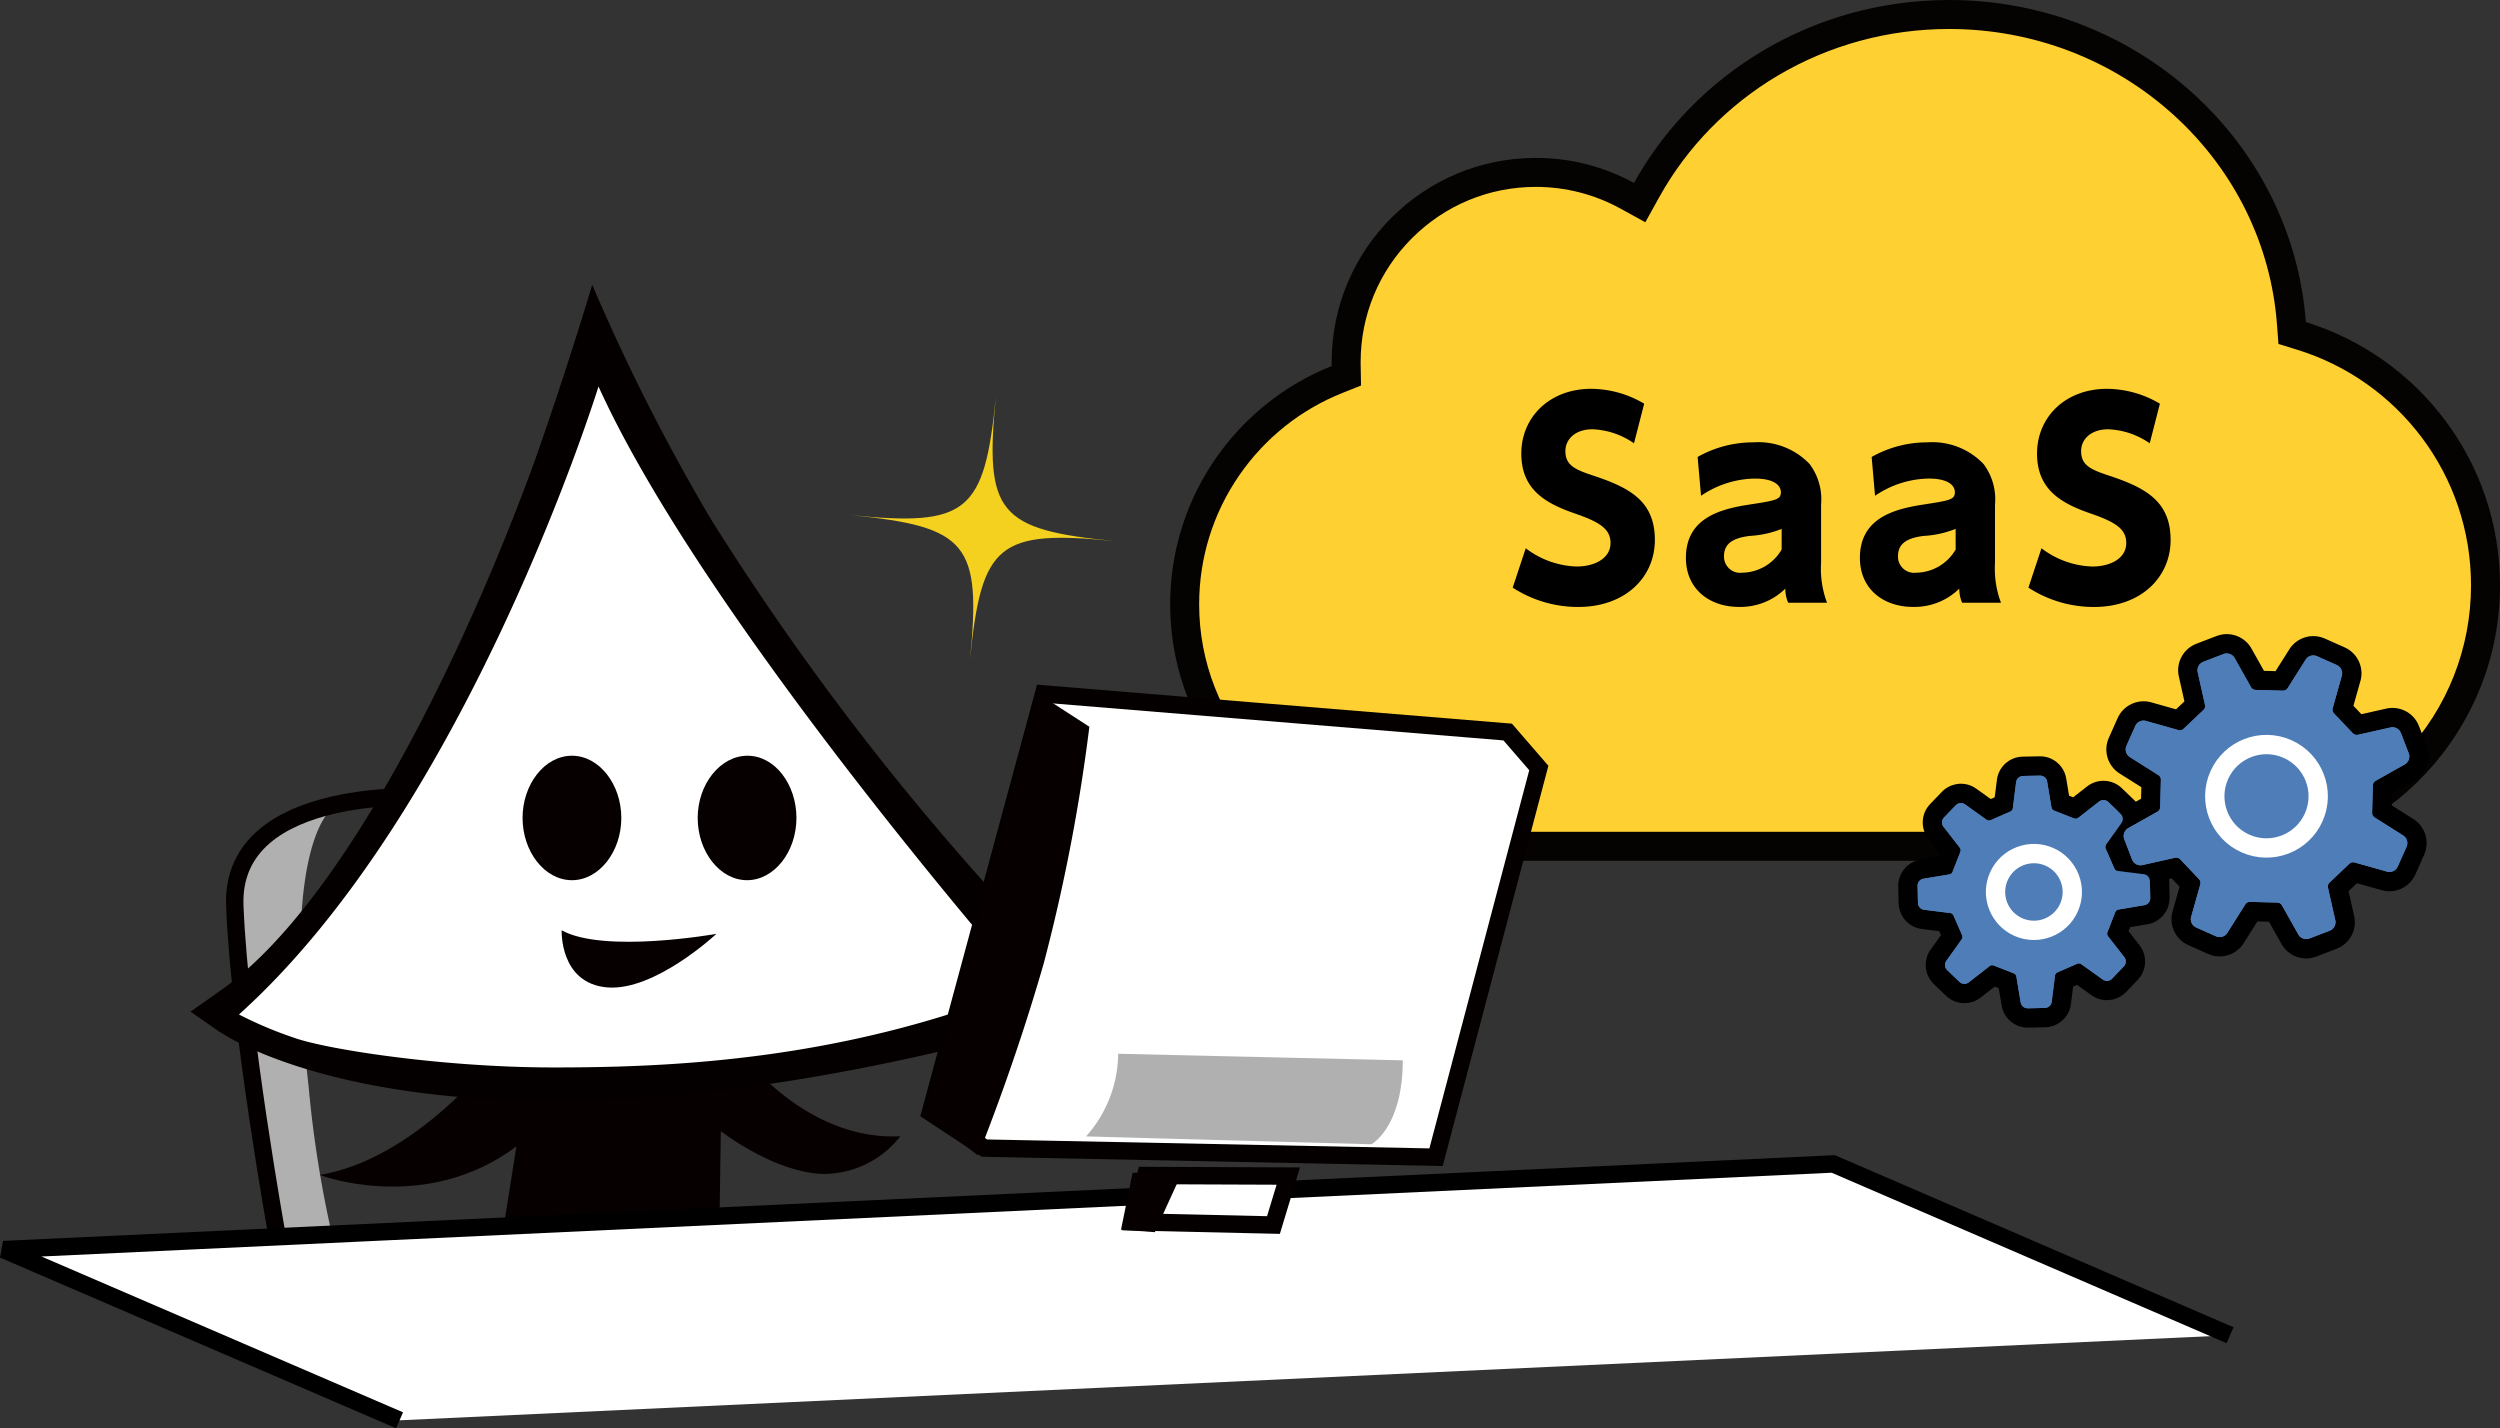
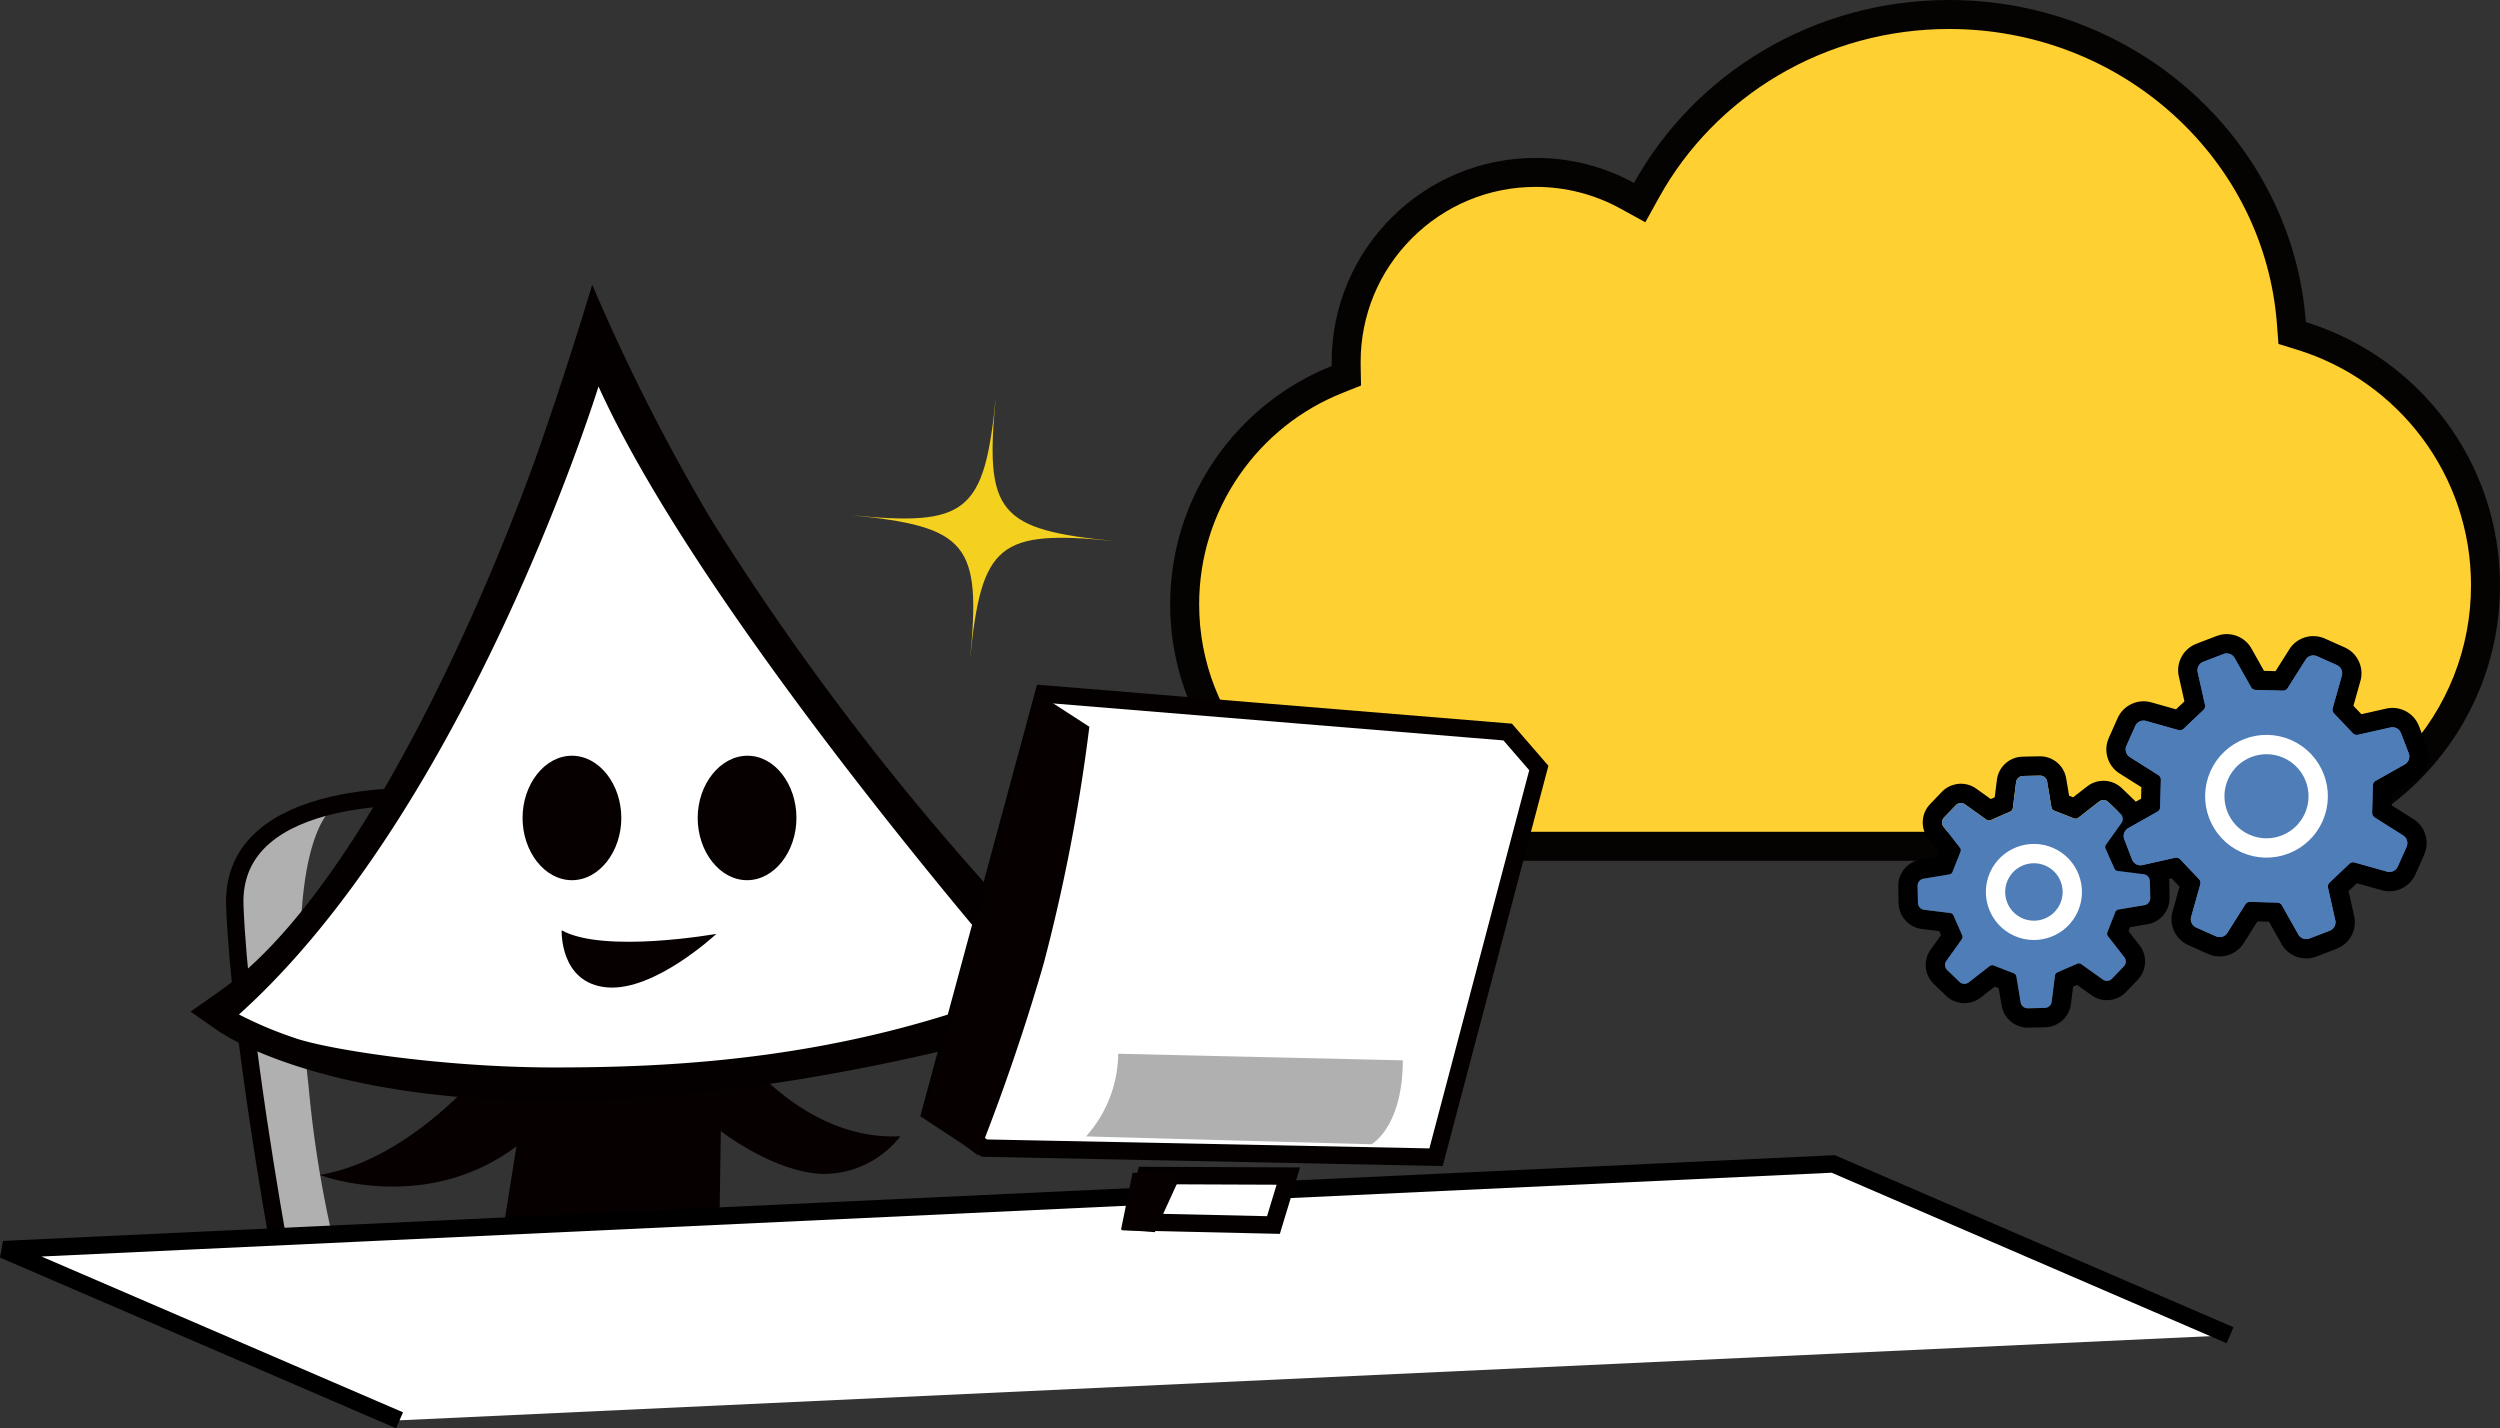
<svg xmlns="http://www.w3.org/2000/svg" width="258.756" height="147.829" viewBox="0 0 258.756 147.829">
  <rect x="0" y="0" width="258.756" height="147.829" fill="#333333" stroke="none" />
  <g id="features-list-image04" transform="translate(-910.444 -2436.203)">
    <g id="合体_6" data-name="合体 6" transform="translate(1031.559 2436.203)" fill="#ffd032">
      <path d="M 110.065 87.596 L 25.614 87.596 L 24.688 87.529 C 18.397 87.068 12.553 84.265 8.233 79.637 C 3.891 74.985 1.5 68.918 1.5 62.551 C 1.5 57.442 3.028 52.527 5.92 48.339 C 8.746 44.246 12.672 41.113 17.273 39.278 L 18.237 38.894 L 18.217 37.857 C 18.215 37.732 18.214 37.605 18.214 37.481 C 18.214 34.829 18.733 32.257 19.756 29.837 C 20.745 27.499 22.161 25.399 23.966 23.595 C 25.77 21.791 27.87 20.375 30.208 19.386 C 32.628 18.362 35.2 17.843 37.851 17.843 C 41.15 17.843 44.412 18.676 47.284 20.252 L 48.593 20.971 L 49.318 19.665 C 52.311 14.269 56.743 9.727 62.136 6.531 C 67.688 3.24 74.079 1.5 80.618 1.5 C 89.657 1.5 98.27 4.799 104.871 10.789 C 111.428 16.741 115.399 24.788 116.052 33.449 L 116.129 34.468 L 117.106 34.77 C 119.829 35.61 122.394 36.876 124.729 38.53 C 127.035 40.164 129.063 42.139 130.758 44.401 C 132.472 46.687 133.804 49.212 134.717 51.907 C 135.662 54.693 136.141 57.613 136.141 60.584 C 136.141 67.475 133.546 74.036 128.835 79.059 C 124.146 84.059 117.809 87.069 110.994 87.533 L 110.065 87.596 Z" stroke="none" />
      <path d="M 110.014 86.096 L 110.892 86.037 C 117.328 85.598 123.312 82.755 127.741 78.033 C 132.191 73.289 134.641 67.092 134.641 60.584 C 134.641 57.777 134.189 55.019 133.297 52.388 C 132.434 49.844 131.176 47.46 129.558 45.3 C 127.956 43.164 126.04 41.298 123.862 39.754 C 121.657 38.191 119.235 36.997 116.663 36.203 L 114.71 35.6 L 114.556 33.562 C 113.932 25.285 110.135 17.592 103.863 11.9 C 97.539 6.161 89.283 3 80.618 3 C 74.348 3 68.221 4.667 62.9 7.821 C 57.737 10.882 53.494 15.229 50.629 20.393 L 49.181 23.004 L 46.563 21.567 C 43.911 20.112 40.898 19.343 37.851 19.343 C 33.007 19.343 28.452 21.23 25.026 24.655 C 21.6 28.081 19.714 32.636 19.714 37.481 C 19.714 37.596 19.715 37.714 19.717 37.829 L 19.756 39.903 L 17.829 40.672 C 13.503 42.397 9.812 45.343 7.154 49.192 C 4.437 53.128 3 57.748 3 62.551 C 3 68.536 5.248 74.241 9.329 78.613 C 13.391 82.965 18.885 85.6 24.798 86.033 L 25.668 86.096 L 110.014 86.096 M 111.096 89.096 L 24.579 89.096 L 24.579 89.025 C 10.837 88.019 3.46679684071205e-07 76.55 3.46679684071205e-07 62.551 C 3.46679684071205e-07 51.363 6.922 41.791 16.717 37.885 C 16.715 37.75 16.714 37.616 16.714 37.481 C 16.714 25.807 26.178 16.343 37.851 16.343 C 41.532 16.343 44.992 17.283 48.006 18.937 C 54.261 7.662 66.52 1.199707003252115e-05 80.618 1.199707003252115e-05 C 100.145 1.199707003252115e-05 116.143 14.698 117.548 33.336 C 129.185 36.927 137.641 47.768 137.641 60.584 C 137.641 75.67 125.925 88.019 111.096 89.03 L 111.096 89.096 Z" stroke="none" fill="#050202" />
    </g>
-     <path id="パス_98139" data-name="パス 98139" d="M-20.709-20.6A10.838,10.838,0,0,0-26.19-22.14c-4.32,0-7.236,2.943-7.236,6.7,0,3.78,2.565,5.184,5.643,6.237,2.565.891,3.591,1.62,3.591,3.024,0,1.593-1.647,2.43-3.51,2.43a9.118,9.118,0,0,1-5.265-1.89l-1.35,4.077a12.418,12.418,0,0,0,6.777,2c4.887,0,7.938-3.078,7.938-6.939,0-4.1-2.727-5.454-6.507-6.7-1.782-.594-2.754-1.053-2.754-2.484,0-1.269,1.053-2.268,2.808-2.268A8.082,8.082,0,0,1-21.762-16.5Zm5.886,9.531a10.146,10.146,0,0,1,5.562-1.782c2.025,0,2.7.729,2.7,1.4,0,.783-.486.864-3.321,1.3-2.943.459-6.507,1.377-6.507,5.508,0,3.267,2.484,5.076,5.481,5.076A6.639,6.639,0,0,0-6.1-1.458,3.594,3.594,0,0,0-5.805,0h4.023A9.919,9.919,0,0,1-2.4-4.1v-6.048a6.088,6.088,0,0,0-1.188-4.212A7.321,7.321,0,0,0-9.4-16.6a11.685,11.685,0,0,0-5.778,1.512ZM-6.48-5.508a4.8,4.8,0,0,1-4.077,2.4,1.672,1.672,0,0,1-1.89-1.7c0-1.35.972-1.89,2.646-2.106A10.494,10.494,0,0,0-6.48-7.641ZM3.186-11.07a10.146,10.146,0,0,1,5.562-1.782c2.025,0,2.7.729,2.7,1.4,0,.783-.486.864-3.321,1.3C5.184-9.693,1.62-8.775,1.62-4.644,1.62-1.377,4.1.432,7.1.432a6.639,6.639,0,0,0,4.806-1.89A3.594,3.594,0,0,0,12.2,0h4.023a9.919,9.919,0,0,1-.621-4.1v-6.048a6.088,6.088,0,0,0-1.188-4.212A7.321,7.321,0,0,0,8.613-16.6a11.685,11.685,0,0,0-5.778,1.512Zm8.343,5.562a4.8,4.8,0,0,1-4.077,2.4,1.672,1.672,0,0,1-1.89-1.7c0-1.35.972-1.89,2.646-2.106a10.494,10.494,0,0,0,3.321-.729ZM32.67-20.6a10.838,10.838,0,0,0-5.481-1.539c-4.32,0-7.236,2.943-7.236,6.7,0,3.78,2.565,5.184,5.643,6.237,2.565.891,3.591,1.62,3.591,3.024,0,1.593-1.647,2.43-3.51,2.43a9.118,9.118,0,0,1-5.265-1.89l-1.35,4.077a12.418,12.418,0,0,0,6.777,2c4.887,0,7.938-3.078,7.938-6.939,0-4.1-2.727-5.454-6.507-6.7-1.782-.594-2.754-1.053-2.754-2.484,0-1.269,1.053-2.268,2.808-2.268A8.082,8.082,0,0,1,31.617-16.5Z" transform="translate(1101.329 2498.587)" />
    <g id="グループ_30788" data-name="グループ 30788" transform="translate(1124.203 2492.522) rotate(24)">
      <g id="パス_98039" data-name="パス 98039" transform="translate(0 22.529)" fill="#4e7db8" stroke-linecap="round" stroke-linejoin="round">
-         <path d="M 8.674 24.358 C 8.473 24.358 8.275 24.323 8.086 24.255 L 6.431 23.66 C 5.595 23.359 5.12 22.462 5.335 21.604 L 5.802 19.315 L 4.63 18.248 L 2.416 18.92 C 2.23 18.985 2.037 19.018 1.84 19.018 C 1.171 19.019 0.554 18.627 0.267 18.022 L -0.481 16.43 C -0.859 15.625 -0.561 14.655 0.196 14.201 L 2.124 12.922 L 2.049 11.341 L -0.012 10.241 C -0.811 9.86 -1.199 8.922 -0.897 8.086 L -0.302 6.432 C -0.055 5.745 0.602 5.282 1.333 5.282 C 1.475 5.282 1.616 5.3 1.753 5.334 L 4.043 5.802 L 5.109 4.631 L 4.438 2.415 C 4.147 1.581 4.537 0.644 5.338 0.267 L 6.928 -0.481 C 7.161 -0.59 7.411 -0.646 7.668 -0.646 C 8.277 -0.646 8.844 -0.325 9.157 0.195 L 10.435 2.124 L 12.019 2.05 L 13.117 -0.012 C 13.406 -0.613 14.017 -1 14.685 -1 C 14.886 -1 15.083 -0.965 15.273 -0.897 L 16.927 -0.301 C 17.762 -0.002 18.239 0.896 18.024 1.755 L 17.556 4.044 L 18.727 5.11 L 20.943 4.439 C 21.129 4.373 21.322 4.34 21.519 4.34 C 22.19 4.34 22.807 4.732 23.092 5.338 L 23.839 6.929 C 24.219 7.731 23.922 8.702 23.163 9.157 L 21.235 10.436 L 21.309 12.018 L 23.37 13.118 C 24.169 13.499 24.558 14.437 24.255 15.274 L 23.661 16.927 C 23.412 17.615 22.755 18.077 22.026 18.077 C 21.884 18.077 21.742 18.059 21.604 18.025 L 19.314 17.558 L 18.249 18.728 L 18.92 20.943 C 19.213 21.779 18.822 22.717 18.018 23.093 L 16.43 23.84 C 16.197 23.95 15.948 24.005 15.69 24.005 C 15.08 24.005 14.513 23.684 14.2 23.163 L 12.922 21.234 L 11.34 21.309 L 10.241 23.371 C 9.953 23.972 9.343 24.358 8.674 24.358 Z M 11.676 8.591 C 11.223 8.591 10.781 8.691 10.364 8.887 C 9.62 9.237 9.055 9.858 8.775 10.635 C 8.497 11.411 8.536 12.249 8.886 12.993 C 9.237 13.739 9.857 14.303 10.634 14.583 C 10.975 14.705 11.328 14.768 11.683 14.768 C 12.135 14.768 12.576 14.668 12.992 14.471 C 13.739 14.121 14.303 13.501 14.583 12.725 C 14.861 11.95 14.822 11.111 14.472 10.365 C 14.12 9.621 13.499 9.055 12.724 8.775 C 12.384 8.654 12.031 8.591 11.676 8.591 Z" stroke="none" />
        <path d="M 14.685 -1.9073486328125e-06 C 14.403 -1.9073486328125e-06 14.135 0.164 14.012 0.436 L 12.764 2.777 C 12.696 2.928 12.55 3.026 12.385 3.034 L 10.163 3.138 C 9.998 3.148 9.844 3.061 9.762 2.919 L 8.309 0.726 C 8.119 0.392 7.703 0.26 7.354 0.424 L 5.764 1.172 C 5.415 1.336 5.253 1.74 5.388 2.1 L 6.15 4.618 C 6.208 4.771 6.176 4.945 6.064 5.067 L 4.568 6.712 C 4.458 6.834 4.287 6.884 4.13 6.841 L 1.528 6.308 C 1.157 6.207 0.77 6.408 0.639 6.771 L 0.044 8.426 C -0.087 8.786 0.083 9.189 0.434 9.346 L 2.778 10.596 C 2.926 10.664 3.027 10.808 3.033 10.974 L 3.138 13.196 C 3.147 13.36 3.061 13.514 2.918 13.595 L 0.725 15.049 C 0.391 15.239 0.26 15.655 0.424 16.004 L 1.172 17.594 C 1.336 17.943 1.741 18.107 2.1 17.97 L 4.618 17.207 C 4.772 17.149 4.945 17.183 5.067 17.293 L 6.712 18.791 C 6.835 18.901 6.884 19.072 6.84 19.229 L 6.31 21.83 C 6.207 22.202 6.408 22.588 6.77 22.719 L 8.424 23.314 C 8.786 23.445 9.188 23.275 9.347 22.924 L 10.595 20.581 C 10.662 20.433 10.809 20.332 10.973 20.325 L 13.195 20.22 C 13.359 20.212 13.514 20.297 13.596 20.44 L 15.049 22.633 C 15.239 22.968 15.656 23.099 16.005 22.935 L 17.595 22.187 C 17.944 22.023 18.107 21.619 17.971 21.258 L 17.208 18.74 C 17.148 18.586 17.182 18.414 17.294 18.292 L 18.791 16.648 C 18.902 16.525 19.07 16.475 19.23 16.52 L 21.83 17.05 C 22.201 17.152 22.589 16.951 22.72 16.589 L 23.315 14.934 C 23.445 14.574 23.275 14.17 22.924 14.013 L 20.581 12.763 C 20.432 12.696 20.334 12.55 20.325 12.385 L 20.221 10.164 C 20.212 10 20.298 9.845 20.44 9.763 L 22.633 8.308 C 22.967 8.119 23.1 7.704 22.934 7.354 L 22.187 5.764 C 22.023 5.415 21.618 5.252 21.258 5.388 L 18.739 6.151 C 18.587 6.209 18.412 6.176 18.291 6.066 L 16.646 4.568 C 16.525 4.457 16.476 4.288 16.518 4.129 L 17.05 1.529 C 17.152 1.158 16.951 0.77 16.588 0.64 L 14.934 0.044 C 14.852 0.014 14.768 -1.9073486328125e-06 14.685 -1.9073486328125e-06 M 11.683 15.768 C 11.216 15.768 10.747 15.686 10.295 15.523 C 9.268 15.154 8.446 14.408 7.982 13.419 C 7.517 12.432 7.466 11.323 7.834 10.296 C 8.205 9.268 8.951 8.447 9.939 7.982 C 10.927 7.517 12.037 7.466 13.063 7.835 C 14.09 8.205 14.911 8.953 15.377 9.94 C 15.841 10.928 15.893 12.036 15.524 13.064 C 15.153 14.091 14.406 14.913 13.419 15.376 C 12.866 15.637 12.276 15.768 11.683 15.768 M 14.685 -2 C 15.002 -2 15.313 -1.946 15.612 -1.838 L 17.266 -1.242 C 18.574 -0.773 19.324 0.628 19 1.974 L 18.65 3.687 L 18.98 3.988 L 20.634 3.488 C 20.92 3.39 21.217 3.34 21.519 3.34 C 22.575 3.34 23.548 3.957 23.997 4.912 L 24.744 6.504 C 25.337 7.762 24.878 9.279 23.699 10.001 L 22.26 10.955 L 22.281 11.404 L 23.823 12.226 C 25.068 12.833 25.67 14.302 25.196 15.614 L 24.602 17.265 C 24.21 18.35 23.175 19.077 22.026 19.077 C 21.81 19.077 21.595 19.051 21.386 19.001 L 19.671 18.651 L 19.371 18.981 L 19.872 20.635 C 20.317 21.944 19.703 23.406 18.446 23.996 L 16.856 24.745 C 16.488 24.918 16.096 25.005 15.69 25.005 C 14.738 25.005 13.851 24.507 13.356 23.699 L 12.402 22.259 L 11.956 22.281 L 11.133 23.825 C 10.675 24.759 9.719 25.358 8.674 25.358 C 8.357 25.358 8.045 25.304 7.747 25.196 L 6.093 24.6 C 4.783 24.13 4.035 22.73 4.359 21.385 L 4.709 19.672 L 4.377 19.37 L 2.726 19.871 C 2.44 19.969 2.142 20.018 1.839 20.018 C 0.786 20.018 -0.186 19.402 -0.637 18.449 L -1.386 16.855 C -1.978 15.596 -1.518 14.078 -0.34 13.356 L 1.098 12.402 L 1.077 11.956 L -0.466 11.133 C -1.71 10.525 -2.311 9.055 -1.837 7.745 L -1.242 6.093 C -0.854 5.011 0.182 4.282 1.333 4.282 C 1.548 4.282 1.763 4.308 1.972 4.358 L 3.687 4.709 L 3.988 4.378 L 3.486 2.723 C 3.274 2.1 3.293 1.425 3.54 0.813 C 3.799 0.172 4.287 -0.344 4.913 -0.638 L 6.503 -1.386 C 6.869 -1.558 7.262 -1.646 7.668 -1.646 C 8.62 -1.646 9.506 -1.148 10.002 -0.341 L 10.955 1.099 L 11.404 1.078 L 12.226 -0.466 C 12.685 -1.401 13.641 -2 14.685 -2 Z M 11.683 13.768 C 11.986 13.768 12.283 13.7 12.564 13.567 C 12.566 13.566 12.568 13.566 12.569 13.565 C 13.072 13.329 13.453 12.91 13.642 12.385 C 13.833 11.855 13.807 11.302 13.566 10.79 C 13.329 10.288 12.909 9.905 12.384 9.716 C 12.155 9.634 11.916 9.591 11.676 9.591 C 11.371 9.591 11.073 9.659 10.79 9.792 C 10.28 10.032 9.908 10.441 9.716 10.974 C 9.528 11.497 9.554 12.064 9.791 12.567 C 10.028 13.072 10.447 13.453 10.973 13.642 C 11.204 13.725 11.443 13.768 11.683 13.768 Z" stroke="none" fill="#000" />
      </g>
      <g id="パス_98040" data-name="パス 98040" transform="translate(14.275 0)" fill="#4e7db8">
        <path d="M 16.489 31.735 L 14.246 31.735 C 13.252 31.735 12.412 30.969 12.315 29.984 L 11.863 26.874 L 9.709 25.981 L 7.211 27.841 C 6.865 28.125 6.43 28.281 5.981 28.281 C 5.463 28.281 4.975 28.08 4.608 27.713 L 3.023 26.128 C 2.321 25.426 2.267 24.29 2.894 23.525 L 4.753 21.026 L 3.86 18.872 L 0.75 18.421 C -0.235 18.323 -1 17.482 -1 16.489 L -1 14.247 C -1 13.252 -0.234 12.412 0.751 12.316 L 3.86 11.865 L 4.753 9.71 L 2.894 7.21 C 2.269 6.447 2.322 5.312 3.021 4.61 L 4.608 3.023 C 4.975 2.656 5.462 2.455 5.98 2.455 C 6.429 2.455 6.865 2.611 7.211 2.895 L 9.708 4.755 L 11.864 3.862 L 12.315 0.751 C 12.413 -0.234 13.254 -1 14.246 -1 L 16.489 -1 C 17.481 -1 18.322 -0.234 18.42 0.751 L 18.871 3.862 L 21.027 4.754 L 23.524 2.895 C 23.87 2.611 24.306 2.455 24.755 2.455 C 25.274 2.455 25.761 2.657 26.127 3.023 L 27.712 4.608 C 28.414 5.311 28.467 6.446 27.841 7.21 L 25.981 9.71 L 26.874 11.865 L 29.983 12.316 C 30.969 12.411 31.735 13.252 31.735 14.247 L 31.735 16.489 C 31.735 17.482 30.969 18.323 29.985 18.421 L 26.874 18.873 L 25.981 21.027 L 27.841 23.525 C 28.467 24.29 28.414 25.426 27.712 26.128 L 26.126 27.713 C 25.761 28.079 25.273 28.281 24.754 28.281 C 24.305 28.281 23.869 28.125 23.524 27.841 L 21.024 25.982 L 18.87 26.875 L 18.419 29.984 C 18.322 30.969 17.481 31.735 16.489 31.735 Z M 15.367 11.158 C 14.242 11.158 13.185 11.596 12.389 12.39 C 11.594 13.187 11.156 14.245 11.156 15.369 C 11.156 16.493 11.594 17.55 12.39 18.345 C 13.183 19.141 14.241 19.578 15.367 19.578 C 16.493 19.578 17.55 19.141 18.345 18.346 C 19.14 17.55 19.578 16.493 19.578 15.369 C 19.578 14.244 19.14 13.186 18.344 12.389 C 17.549 11.596 16.492 11.158 15.367 11.158 Z" stroke="none" />
        <path d="M 16.489 30.735 C 16.979 30.735 17.387 30.357 17.426 29.867 L 17.911 26.518 C 17.928 26.311 18.061 26.127 18.255 26.047 L 20.876 24.961 C 21.069 24.88 21.292 24.916 21.451 25.052 L 24.144 27.055 C 24.516 27.375 25.073 27.353 25.419 27.006 L 27.005 25.42 C 27.352 25.073 27.373 24.517 27.055 24.144 L 25.051 21.452 C 24.914 21.293 24.88 21.071 24.961 20.877 L 26.047 18.257 C 26.127 18.062 26.308 17.93 26.518 17.914 L 29.868 17.427 C 30.357 17.389 30.735 16.98 30.735 16.489 L 30.735 14.247 C 30.735 13.757 30.357 13.347 29.868 13.31 L 26.518 12.824 C 26.308 12.807 26.127 12.674 26.047 12.48 L 24.961 9.86 C 24.88 9.665 24.916 9.443 25.051 9.284 L 27.055 6.591 C 27.373 6.218 27.353 5.664 27.005 5.315 L 25.419 3.73 C 25.073 3.383 24.516 3.362 24.144 3.681 L 21.452 5.685 C 21.293 5.82 21.07 5.856 20.877 5.775 L 18.255 4.69 C 18.061 4.608 17.928 4.427 17.912 4.217 L 17.426 0.868 C 17.387 0.379 16.98 -3.836974883597577e-06 16.489 -3.836974883597577e-06 L 14.246 -3.836974883597577e-06 C 13.755 -3.836974883597577e-06 13.348 0.379 13.309 0.868 L 12.823 4.217 C 12.806 4.427 12.674 4.608 12.48 4.69 L 9.858 5.775 C 9.664 5.856 9.442 5.82 9.283 5.685 L 6.591 3.681 C 6.219 3.362 5.663 3.383 5.315 3.73 L 3.73 5.315 C 3.382 5.664 3.361 6.218 3.68 6.591 L 5.683 9.284 C 5.819 9.443 5.855 9.665 5.774 9.86 L 4.688 12.48 C 4.609 12.674 4.426 12.807 4.218 12.824 L 0.867 13.31 C 0.378 13.347 -5.934448381594848e-06 13.757 -5.934448381594848e-06 14.247 L -5.934448381594848e-06 16.489 C -5.934448381594848e-06 16.98 0.378 17.389 0.867 17.427 L 4.218 17.913 C 4.426 17.93 4.609 18.062 4.688 18.257 L 5.774 20.877 C 5.855 21.07 5.819 21.293 5.683 21.451 L 3.68 24.144 C 3.362 24.517 3.382 25.073 3.73 25.421 L 5.315 27.006 C 5.663 27.353 6.219 27.375 6.591 27.055 L 9.283 25.052 C 9.442 24.916 9.664 24.88 9.858 24.961 L 12.48 26.047 C 12.674 26.127 12.806 26.309 12.822 26.518 L 13.309 29.867 C 13.347 30.357 13.755 30.735 14.246 30.735 L 16.489 30.735 M 15.367 10.158 C 16.759 10.158 18.067 10.7 19.052 11.683 C 20.036 12.668 20.578 13.976 20.578 15.369 C 20.578 16.76 20.036 18.069 19.052 19.053 C 18.067 20.038 16.76 20.578 15.367 20.578 C 13.976 20.578 12.666 20.038 11.683 19.053 C 10.699 18.069 10.156 16.76 10.156 15.369 C 10.156 13.976 10.699 12.668 11.683 11.683 C 12.666 10.7 13.976 10.158 15.367 10.158 M 16.489 32.735 L 14.246 32.735 C 13.503 32.735 12.794 32.457 12.249 31.953 C 11.725 31.467 11.398 30.815 11.323 30.106 L 10.955 27.58 L 9.851 27.123 L 7.825 28.63 C 7.304 29.051 6.653 29.281 5.981 29.281 C 5.196 29.281 4.458 28.976 3.902 28.421 L 2.315 26.835 C 1.79 26.31 1.485 25.612 1.457 24.869 C 1.429 24.157 1.659 23.465 2.104 22.911 L 3.612 20.884 L 3.154 19.78 L 0.626 19.413 C -0.081 19.337 -0.734 19.01 -1.219 18.485 C -1.723 17.94 -2 17.231 -2 16.489 L -2 14.247 C -2 12.748 -0.853 11.48 0.628 11.324 L 3.154 10.957 L 3.612 9.852 L 2.104 7.824 C 1.658 7.271 1.429 6.579 1.457 5.867 C 1.485 5.127 1.789 4.43 2.312 3.904 L 3.901 2.316 C 4.458 1.76 5.196 1.455 5.98 1.455 C 6.652 1.455 7.304 1.686 7.825 2.106 L 9.85 3.614 L 10.956 3.156 L 11.323 0.628 C 11.399 -0.079 11.725 -0.731 12.248 -1.216 C 12.793 -1.722 13.503 -2 14.246 -2 L 16.489 -2 C 17.232 -2 17.942 -1.722 18.487 -1.216 C 19.01 -0.731 19.337 -0.079 19.412 0.628 L 19.779 3.156 L 20.885 3.613 L 22.91 2.106 C 23.431 1.685 24.083 1.455 24.755 1.455 C 25.541 1.455 26.28 1.761 26.835 2.317 L 28.419 3.9 C 28.946 4.428 29.25 5.126 29.279 5.868 C 29.306 6.58 29.076 7.271 28.631 7.824 L 27.122 9.851 L 27.581 10.957 L 30.106 11.324 C 31.587 11.48 32.735 12.748 32.735 14.247 L 32.735 16.489 C 32.735 17.232 32.457 17.941 31.953 18.486 C 31.468 19.01 30.816 19.337 30.108 19.413 L 27.58 19.781 L 27.123 20.885 L 28.63 22.911 C 29.076 23.465 29.306 24.157 29.278 24.869 C 29.249 25.612 28.944 26.31 28.419 26.835 L 26.833 28.42 C 26.28 28.975 25.541 29.281 24.754 29.281 C 24.082 29.281 23.43 29.051 22.909 28.63 L 20.883 27.123 L 19.778 27.581 L 19.412 30.107 C 19.336 30.815 19.009 31.468 18.485 31.953 C 17.94 32.457 17.231 32.735 16.489 32.735 Z M 15.367 12.158 C 14.509 12.158 13.703 12.492 13.096 13.098 C 12.491 13.704 12.156 14.511 12.156 15.369 C 12.156 16.226 12.49 17.032 13.097 17.638 C 13.702 18.245 14.508 18.578 15.367 18.578 C 16.226 18.578 17.032 18.245 17.637 17.639 C 18.244 17.032 18.578 16.226 18.578 15.369 C 18.578 14.511 18.243 13.704 17.637 13.096 C 17.032 12.492 16.225 12.158 15.367 12.158 Z" stroke="none" fill="#000" />
      </g>
      <path id="パス_98041" data-name="パス 98041" d="M16.588.64a.736.736,0,0,1,.461.889l-.531,2.6a.441.441,0,0,0,.128.44l1.645,1.5a.437.437,0,0,0,.448.085l2.519-.763a.738.738,0,0,1,.929.375l.748,1.591a.734.734,0,0,1-.3.954L20.44,9.763a.437.437,0,0,0-.219.4l.1,2.222a.439.439,0,0,0,.256.378l2.343,1.25a.736.736,0,0,1,.391.92l-.595,1.655a.738.738,0,0,1-.89.461l-2.6-.53a.433.433,0,0,0-.439.127l-1.5,1.644a.432.432,0,0,0-.086.448l.763,2.518a.737.737,0,0,1-.376.929L16,22.935a.738.738,0,0,1-.956-.3L13.6,20.44a.438.438,0,0,0-.4-.22l-2.222.105a.44.44,0,0,0-.379.257L9.347,22.924a.738.738,0,0,1-.922.391l-1.654-.6a.735.735,0,0,1-.461-.888l.53-2.6a.435.435,0,0,0-.128-.438l-1.645-1.5a.44.44,0,0,0-.449-.086L2.1,17.97a.738.738,0,0,1-.928-.376L.424,16a.737.737,0,0,1,.3-.955L2.918,13.6a.433.433,0,0,0,.219-.4l-.1-2.222a.434.434,0,0,0-.256-.378L.434,9.346a.736.736,0,0,1-.391-.92l.6-1.655a.738.738,0,0,1,.888-.462l2.6.532a.436.436,0,0,0,.438-.129l1.5-1.645a.436.436,0,0,0,.086-.449L5.388,2.1a.739.739,0,0,1,.376-.928L7.354.424a.738.738,0,0,1,.956.3L9.762,2.919a.436.436,0,0,0,.4.219l2.222-.1a.439.439,0,0,0,.379-.256L14.012.436a.738.738,0,0,1,.922-.392Zm-3.525,7.2A4.086,4.086,0,1,0,15.377,9.94,4.065,4.065,0,0,0,13.063,7.835Z" transform="translate(0.001 22.529)" fill="#4e7db8" />
      <path id="パス_98042" data-name="パス 98042" d="M29.868,17.427l-3.35.487a.554.554,0,0,0-.471.342l-1.086,2.621a.551.551,0,0,0,.09.575l2,2.692a.942.942,0,0,1-.05,1.276l-1.586,1.585a.939.939,0,0,1-1.276.05l-2.693-2a.555.555,0,0,0-.575-.092l-2.621,1.087a.56.56,0,0,0-.343.471l-.485,3.349a.941.941,0,0,1-.937.868H14.246a.94.94,0,0,1-.937-.868l-.487-3.349a.553.553,0,0,0-.342-.471L9.858,24.961a.557.557,0,0,0-.576.092l-2.691,2a.941.941,0,0,1-1.276-.05L3.73,25.421a.942.942,0,0,1-.05-1.276l2-2.693a.553.553,0,0,0,.091-.574L4.688,18.257a.555.555,0,0,0-.47-.343L.867,17.427A.941.941,0,0,1,0,16.489V14.247a.94.94,0,0,1,.867-.937l3.351-.486a.557.557,0,0,0,.47-.343L5.774,9.86a.555.555,0,0,0-.091-.576l-2-2.693a.942.942,0,0,1,.05-1.277L5.315,3.73a.941.941,0,0,1,1.276-.049l2.691,2a.558.558,0,0,0,.576.09L12.48,4.69a.559.559,0,0,0,.343-.473L13.309.868A.941.941,0,0,1,14.246,0h2.243a.941.941,0,0,1,.937.868l.486,3.349a.561.561,0,0,0,.343.473l2.622,1.085a.556.556,0,0,0,.575-.09l2.692-2a.94.94,0,0,1,1.276.049l1.586,1.585a.941.941,0,0,1,.05,1.277l-2,2.693a.557.557,0,0,0-.09.576l1.086,2.621a.558.558,0,0,0,.471.343l3.35.486a.94.94,0,0,1,.867.937v2.242A.941.941,0,0,1,29.868,17.427ZM19.052,11.683a5.213,5.213,0,1,0,1.526,3.686A5.181,5.181,0,0,0,19.052,11.683Z" transform="translate(14.275 0)" fill="#4e7db8" />
      <g id="パス_98121" data-name="パス 98121" transform="translate(8.706 31.235)" fill="#4e7db8">
        <path d="M 2.973 6.947 C 0.782 6.947 -1 5.164 -1 2.973 C -1 0.782 0.782 -1 2.973 -1 C 5.164 -1 6.947 0.782 6.947 2.973 C 6.947 5.164 5.164 6.947 2.973 6.947 Z" stroke="none" />
        <path d="M 2.973 -2.86102294921875e-06 C 1.331 -2.86102294921875e-06 -9.5367431640625e-07 1.331 -9.5367431640625e-07 2.973 C -9.5367431640625e-07 4.615 1.331 5.947 2.973 5.947 C 4.615 5.947 5.947 4.615 5.947 2.973 C 5.947 1.331 4.615 -2.86102294921875e-06 2.973 -2.86102294921875e-06 M 2.973 -2 C 5.716 -2 7.947 0.231 7.947 2.973 C 7.947 5.716 5.716 7.947 2.973 7.947 C 0.231 7.947 -2 5.716 -2 2.973 C -2 0.231 0.231 -2 2.973 -2 Z" stroke="none" fill="#fff" />
      </g>
      <ellipse id="楕円形_5" data-name="楕円形 5" cx="5.352" cy="5.352" rx="5.352" ry="5.352" transform="translate(24.29 10.016)" fill="#4e7db8" stroke="#fff" stroke-width="2" />
    </g>
    <g id="レイヤー_2" data-name="レイヤー 2" transform="translate(910.8 2465.672)">
      <g id="レイヤー_1" data-name="レイヤー 1" transform="translate(0)">
        <g id="シェイプ_153_のコピー" data-name="シェイプ 153 のコピー" transform="translate(87.782 11.597)">
          <path id="パス_98123" data-name="パス 98123" d="M74.716,7.85c-1.182,12-2.955,13.443-14.936,12.262,12,1.182,13.443,2.955,12.262,14.936C73.224,23.037,75,21.6,86.977,22.786,74.967,21.6,73.534,19.89,74.716,7.85Z" transform="translate(-59.78 -7.85)" fill="#f4d01f" fill-rule="evenodd" />
        </g>
        <path id="パス_98124" data-name="パス 98124" d="M27.287,36.38h0s-6.16,1.876-3.073,29.236A117.58,117.58,0,0,0,26.666,81.1l-5.673.207s-3.885-21.628-4.432-34.421C16.384,40.251,21.909,37.518,27.287,36.38Z" transform="translate(7.371 17.364)" fill="#b1b0b1" />
        <g id="シェイプ_81_のコピー_4" data-name="シェイプ 81 のコピー 4" transform="translate(23.938 52.983)">
          <path id="パス_98125" data-name="パス 98125" d="M48.867,43.6,37.048,35.917S16.071,34.44,16.573,47.174,21,81.6,21,81.6l33.978-1.167Z" transform="translate(-16.564 -35.865)" fill="none" stroke="#040000" stroke-width="1.8" />
        </g>
        <path id="パス_98126" data-name="パス 98126" d="M22.52,67.234C33.91,65.313,42.833,52.18,42.833,52.18a10.193,10.193,0,0,1,4.58,1.773l18.348.177s6.722,9.6,16.856,9.1a10.075,10.075,0,0,1-7.992,3.9c-5.1-.148-10.592-4.432-10.592-4.432L63.87,73.9,41.4,73.571l1.477-9.292C33.378,71.385,22.52,67.234,22.52,67.234Z" transform="translate(10.217 24.906)" fill="#060001" fill-rule="evenodd" />
        <g id="シェイプ_133_のコピー_3" data-name="シェイプ 133 のコピー 3" transform="translate(22.751 4.432)">
          <path id="パス_98127" data-name="パス 98127" d="M54.273,3S40.062,51.426,15.76,74.8c0,0,24.272,14.936,86.29-2.777C102.05,72.02,67.82,37.717,54.273,3Z" transform="translate(-15.76 -3)" fill="#fff" fill-rule="evenodd" />
        </g>
        <g id="シェイプ_70_のコピー_8" data-name="シェイプ 70 のコピー 8" transform="translate(57.776 66.819)">
          <path id="パス_98128" data-name="パス 98128" d="M39.471,45.23s-.236,5.481,4.7,5.909S55.485,45.6,55.485,45.6,43.858,47.668,39.471,45.23Z" transform="translate(-39.469 -45.23)" fill="#060001" fill-rule="evenodd" />
        </g>
        <g id="シェイプ_133_のコピー_3-2" data-name="シェイプ 133 のコピー 3" transform="translate(19.368)">
          <path id="パス_98129" data-name="パス 98129" d="M16.587,77.411,13.47,75.239l3.1-2.186c12.926-9.085,25.5-35.544,32.5-54.764C52.53,8.495,55.041,0,55.041,0A208.037,208.037,0,0,0,67.288,24.2,276.137,276.137,0,0,0,99.08,65.666h0c3.6,3.738,5.909,5.835,5.909,5.835h0l3.457,3.206-4.535,1.3c-22.352,6.382-39.769,8.465-52.976,8.465h0c-23.77,0-33.889-6.766-34.3-7.062Zm7.682.561c3.5,1.211,15.408,3.043,26.8,3.043h0c11.818,0,29.871-.665,48.751-8.332,0,0-33.092-37.819-44.127-62.15,0,0-13.488,43.684-37.213,65a40.877,40.877,0,0,0,5.791,2.438Z" transform="translate(-13.47)" fill="#040000" />
        </g>
        <path id="パス_98130" data-name="パス 98130" d="M230.82,79.328,189.751,61.6.36,70.464l41,17.669" transform="translate(-0.36 29.402)" fill="#fff" stroke="#000" stroke-width="1.8" />
        <g id="シェイプ_68_のコピー_8" data-name="シェイプ 68 のコピー 8" transform="translate(53.73 48.751)">
          <path id="パス_98131" data-name="パス 98131" d="M41.841,33c-2.822,0-5.111,2.955-5.111,6.441s2.29,6.441,5.111,6.441,5.111-2.955,5.111-6.441S44.663,33,41.841,33Zm18.171,0c-2.822,0-5.156,2.955-5.156,6.441s2.29,6.441,5.111,6.441,5.111-2.955,5.111-6.441S62.834,33,60.012,33Z" transform="translate(-36.73 -33)" fill="#060001" fill-rule="evenodd" />
        </g>
        <g id="シェイプ_83_のコピー_4" data-name="シェイプ 83 のコピー 4" transform="translate(116.958 92.199)">
          <path id="パス_98132" data-name="パス 98132" d="M80.786,62.41l-1.256,4.8,14.492.325,1.536-5.067Z" transform="translate(-79.53 -62.41)" fill="#fff" fill-rule="evenodd" />
          <path id="パス_98133" data-name="パス 98133" d="M80.786,62.41l-1.256,4.8,14.492.325,1.536-5.067Z" transform="translate(-79.53 -62.41)" fill="none" stroke="#040000" stroke-width="1.8" />
        </g>
        <g id="シェイプ_84_のコピー_4" data-name="シェイプ 84 のコピー 4" transform="translate(115.673 91.918)">
          <path id="パス_98134" data-name="パス 98134" d="M79.857,62.22l-1.2,5.894,3.5.251,2.807-6.146Z" transform="translate(-78.66 -62.22)" fill="#060001" fill-rule="evenodd" />
        </g>
        <g id="シェイプ_75_のコピー_4" data-name="シェイプ 75 のコピー 4" transform="translate(95.936 42.354)">
          <path id="パス_98135" data-name="パス 98135" d="M125.057,32.614,77.015,28.67,65.3,71.985l5.6,3.693,46.742.945,10.637-40.286Z" transform="translate(-65.3 -28.67)" fill="#fff" fill-rule="evenodd" />
          <path id="パス_98136" data-name="パス 98136" d="M125.057,32.614,77.015,28.67,65.3,71.985l5.6,3.693,46.742.945,10.637-40.286Z" transform="translate(-65.3 -28.67)" fill="none" stroke="#040000" stroke-width="1.8" />
        </g>
        <g id="シェイプ_76_のコピー_4" data-name="シェイプ 76 のコピー 4" transform="translate(95.39 42.34)">
          <path id="パス_98137" data-name="パス 98137" d="M76.66,28.66,64.93,72.27l5.481,4.166s3.693-9,6.825-19.958a185.767,185.767,0,0,0,4.7-24.405Z" transform="translate(-64.93 -28.66)" fill="#060001" fill-rule="evenodd" />
        </g>
        <g id="シェイプ_82_のコピー_4" data-name="シェイプ 82 のコピー 4" transform="translate(112.054 79.597)">
          <path id="パス_98138" data-name="パス 98138" d="M79.534,53.88a13,13,0,0,1-3.324,8.554l29.546.813s3.235-1.773,3.235-8.687Z" transform="translate(-76.21 -53.88)" fill="#b1b0b1" fill-rule="evenodd" />
        </g>
      </g>
    </g>
  </g>
</svg>